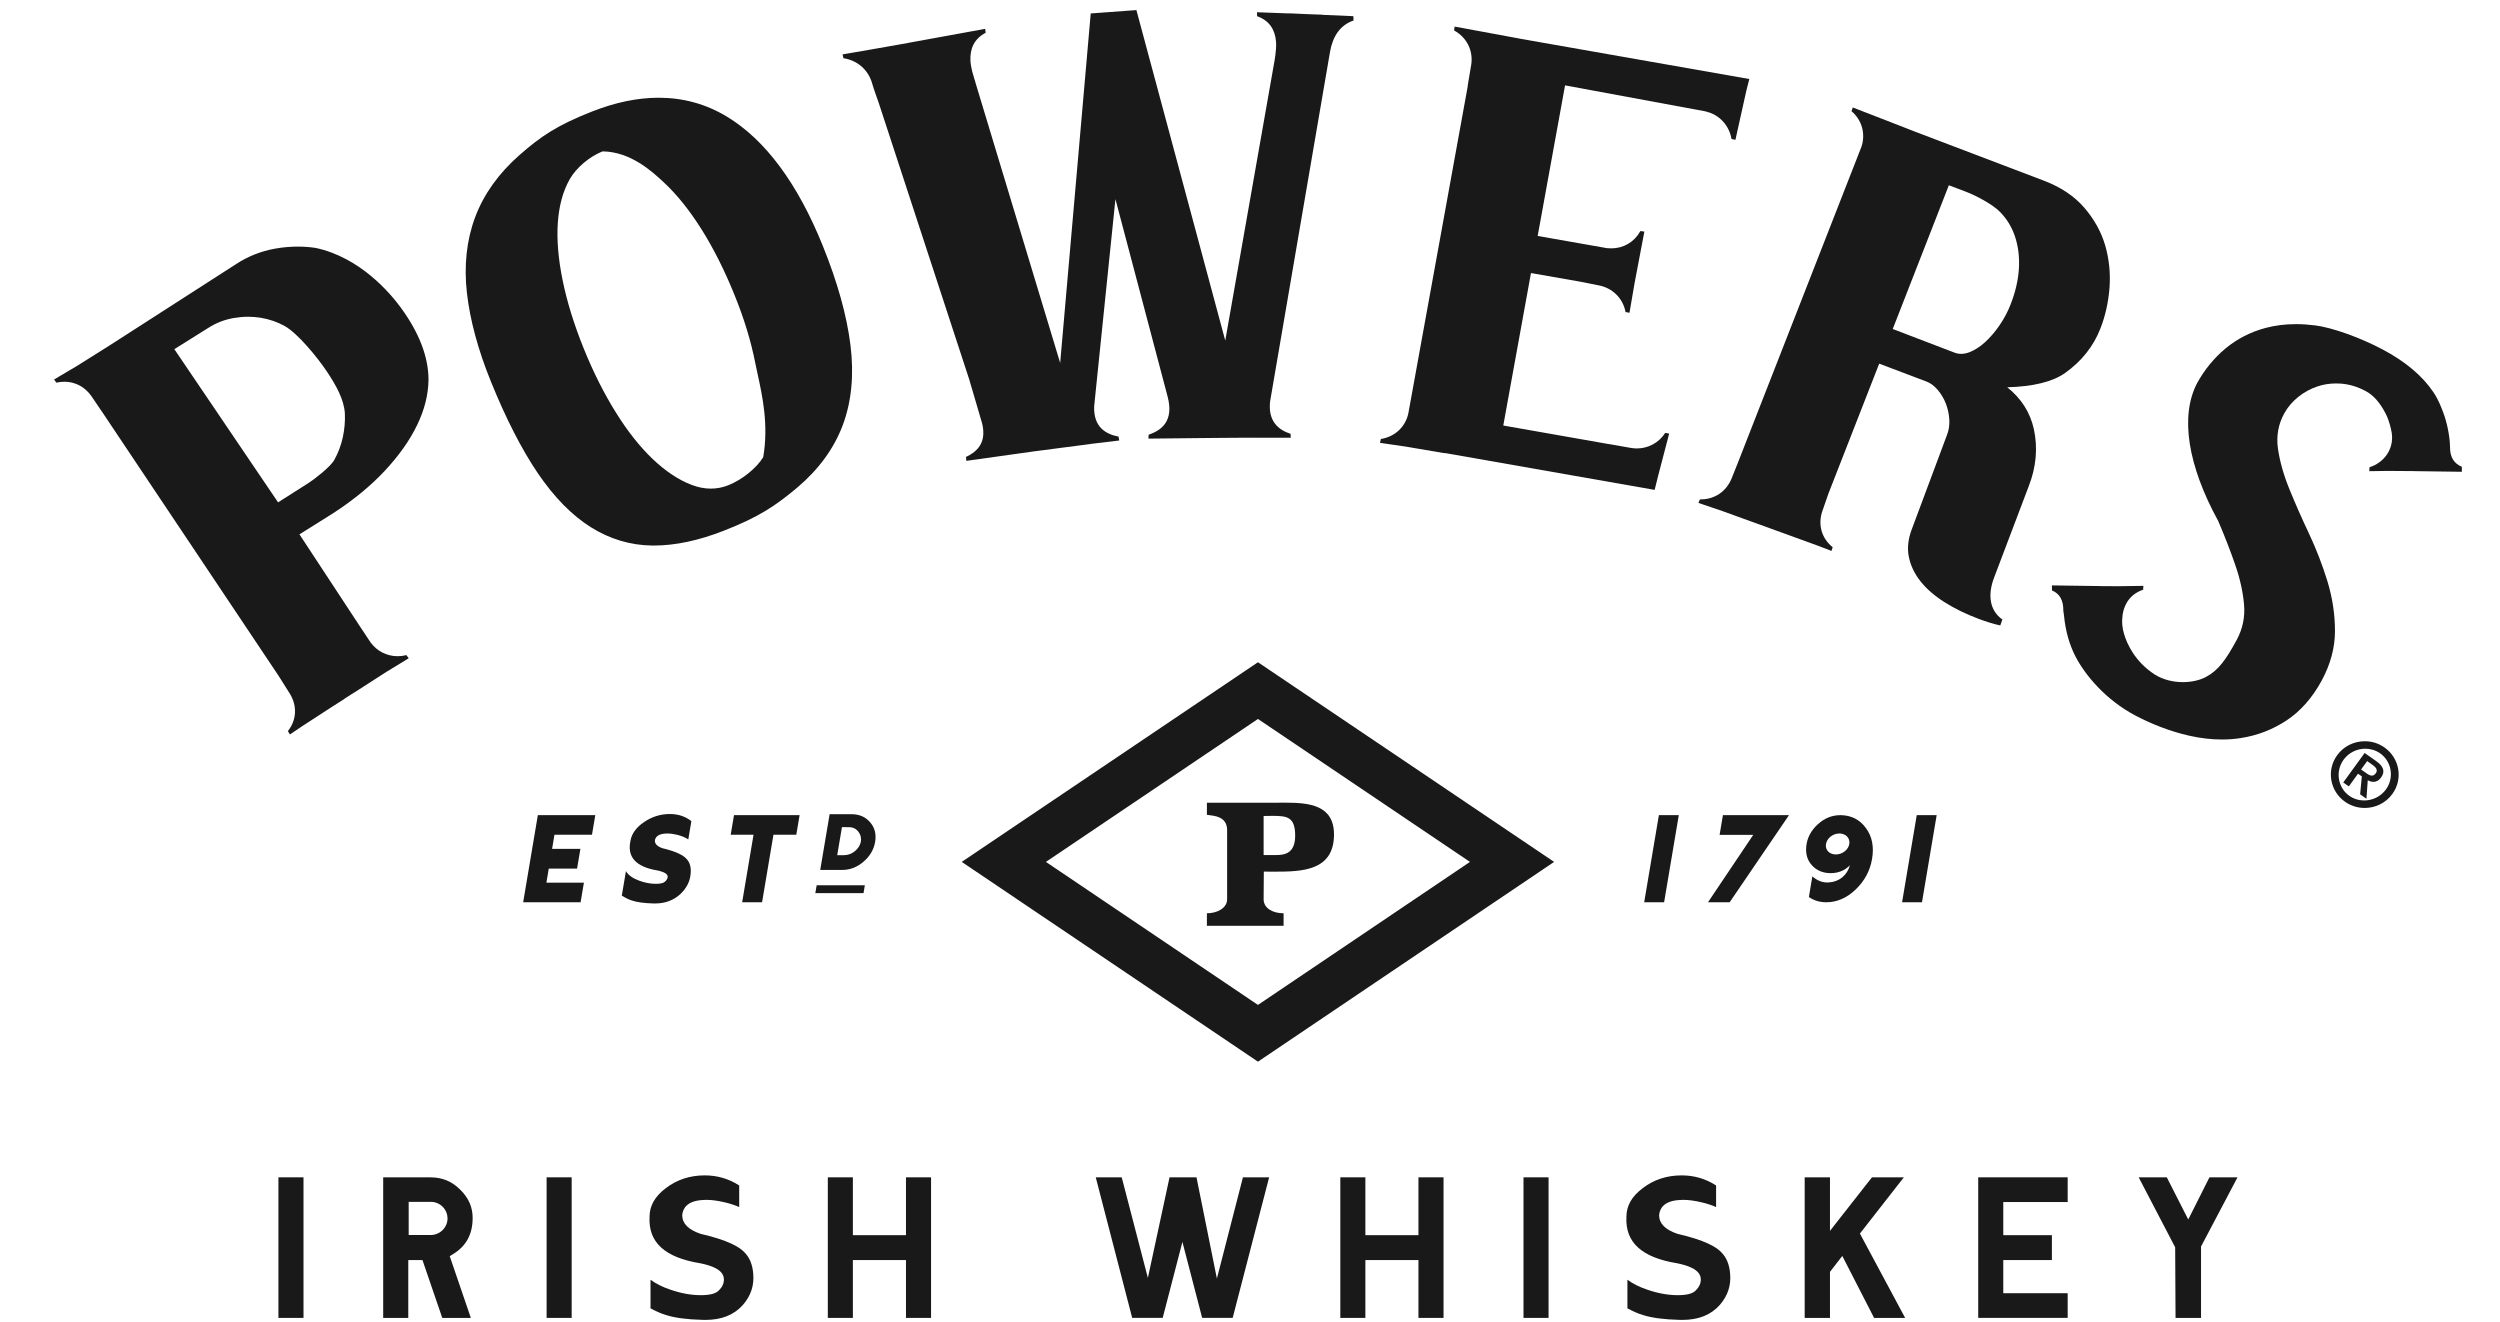
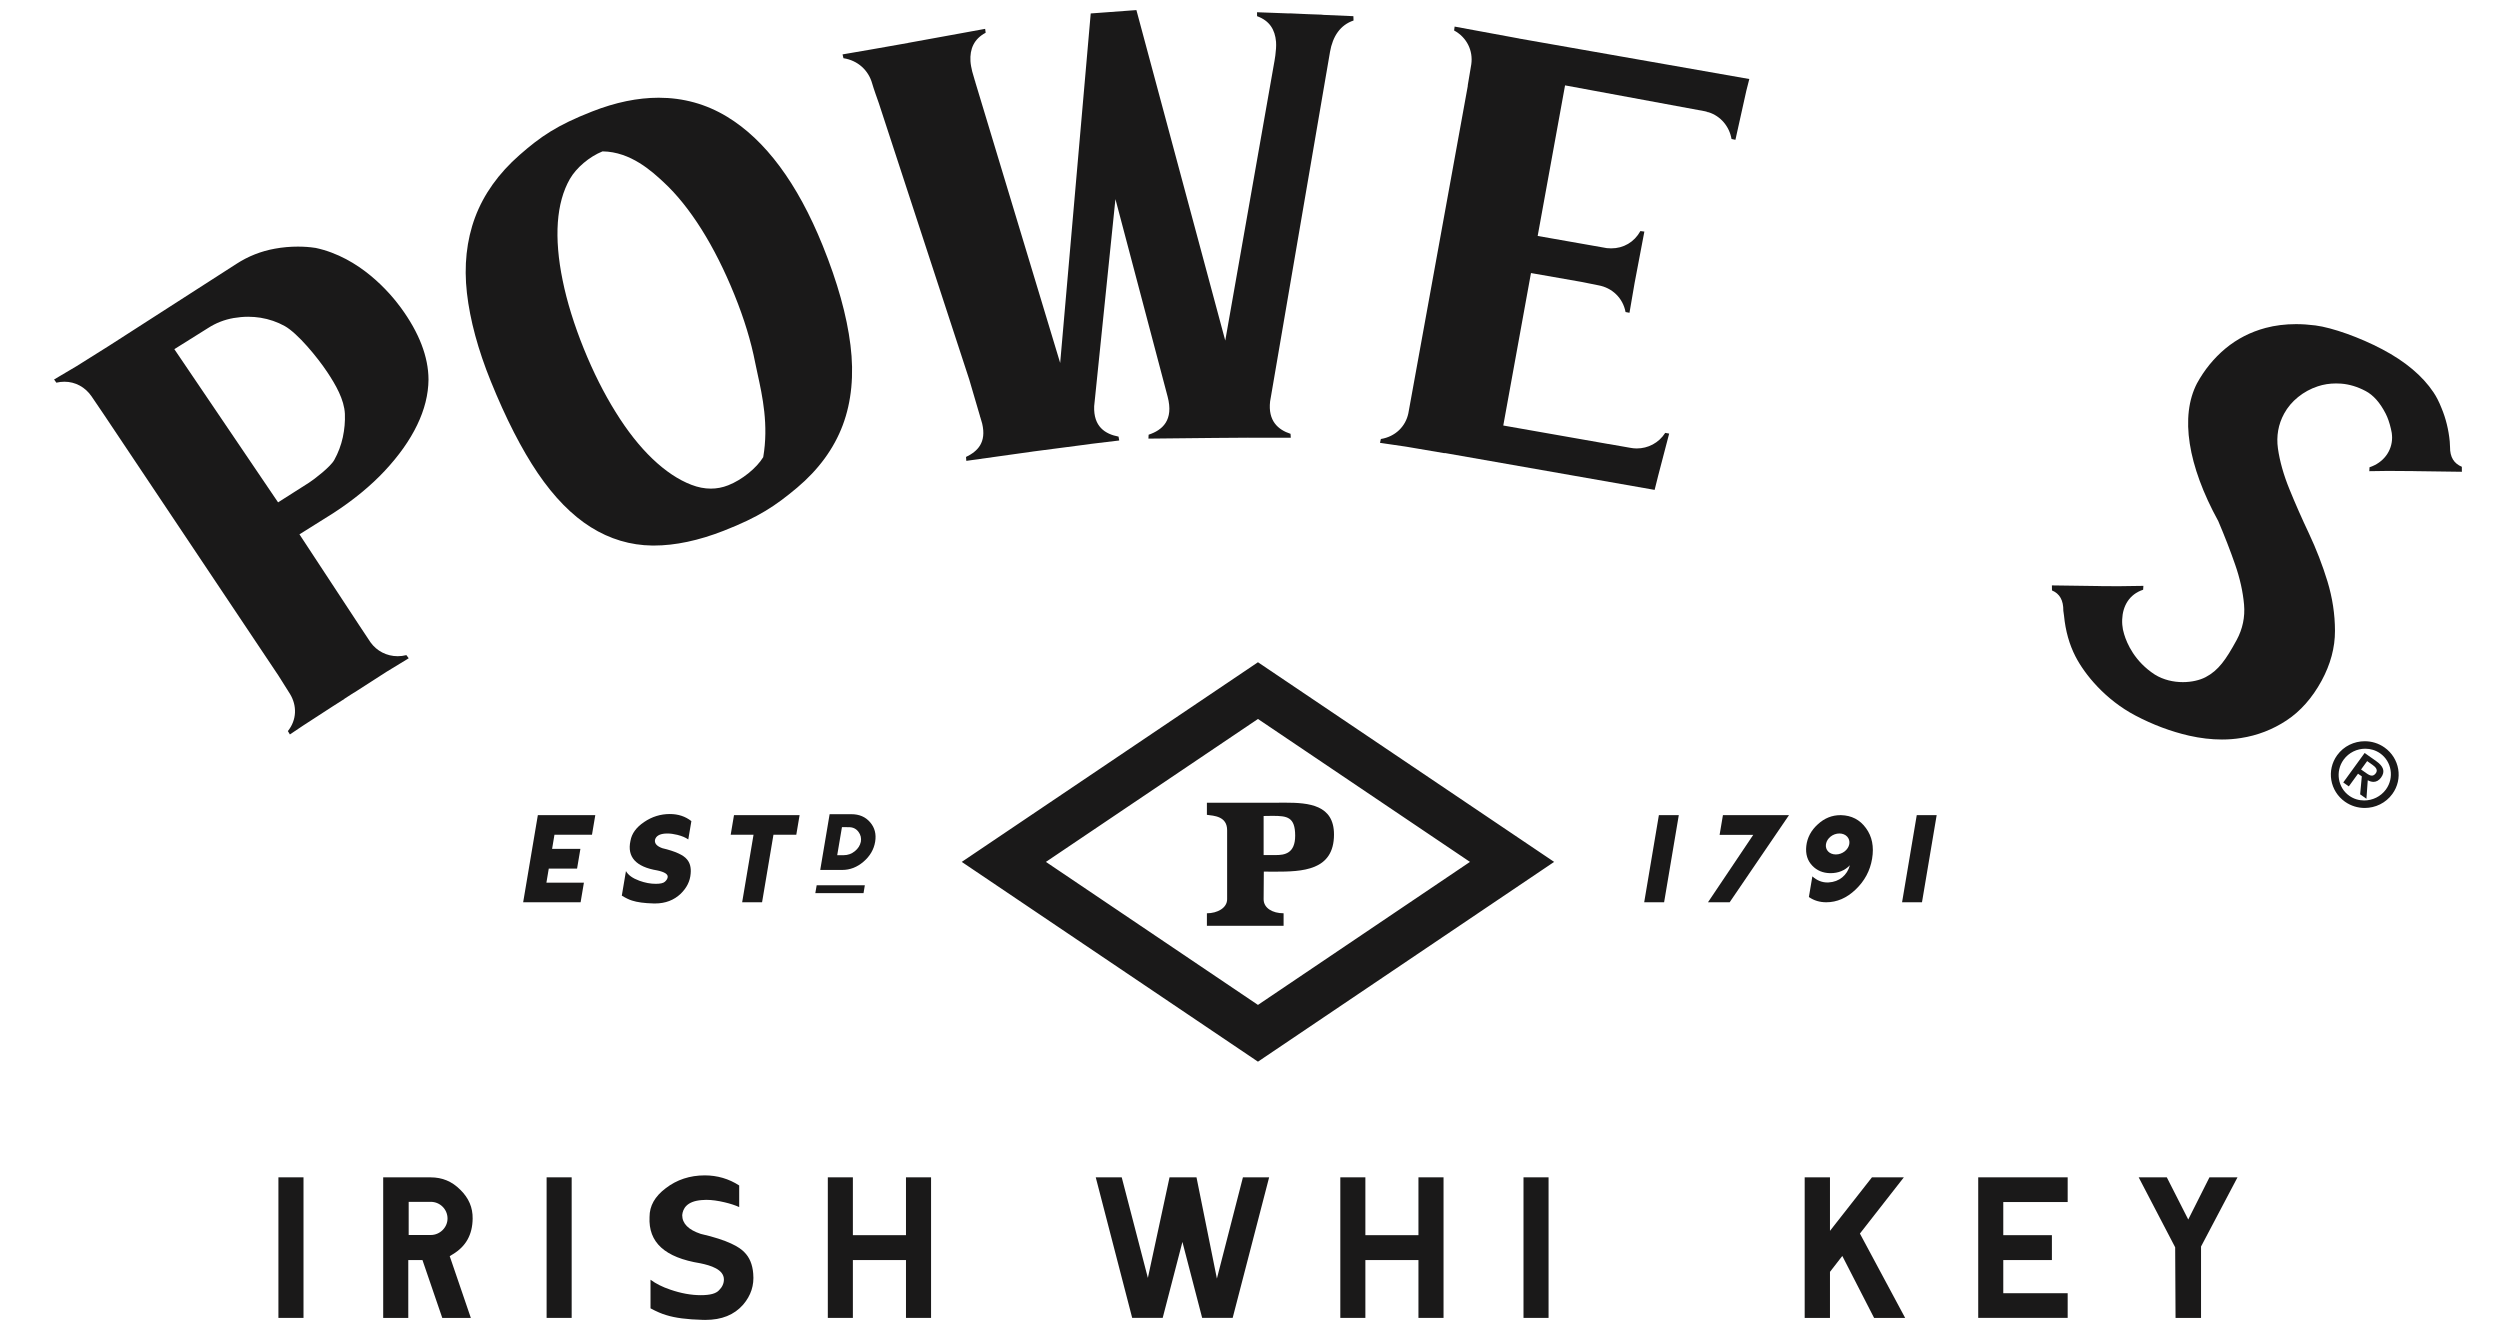
<svg xmlns="http://www.w3.org/2000/svg" width="87" height="46" viewBox="0 0 87 46" fill="none">
  <path fill-rule="evenodd" clip-rule="evenodd" d="M9.689 45.863H10.562V40.971H9.689V45.863Z" fill="#1A1919" />
  <path fill-rule="evenodd" clip-rule="evenodd" d="M14.985 40.972H13.335V45.863H14.208V43.851H14.702L15.391 45.863H16.385L15.65 43.713L15.758 43.648C16.216 43.372 16.441 42.966 16.448 42.409C16.454 42.022 16.314 41.694 16.021 41.406C15.731 41.113 15.392 40.972 14.985 40.972ZM14.222 42.978V41.824H14.992C15.314 41.824 15.574 42.085 15.574 42.404C15.574 42.716 15.308 42.978 14.992 42.978H14.222Z" fill="#1A1919" />
  <path fill-rule="evenodd" clip-rule="evenodd" d="M19.022 45.863H19.894V40.971H19.022V45.863Z" fill="#1A1919" />
  <path fill-rule="evenodd" clip-rule="evenodd" d="M24.526 40.903C24.01 40.903 23.553 41.053 23.169 41.349C22.788 41.636 22.604 41.963 22.604 42.349C22.559 43.237 23.137 43.762 24.371 43.962C24.727 44.036 25.192 44.174 25.192 44.526C25.192 44.664 25.134 44.792 25.02 44.903C24.914 45.017 24.712 45.072 24.387 45.072C24.052 45.072 23.695 45.007 23.325 44.879C23.049 44.786 22.82 44.67 22.638 44.534V45.53C22.849 45.643 23.029 45.721 23.186 45.766C23.492 45.863 23.915 45.918 24.447 45.931C24.479 45.933 24.512 45.933 24.543 45.933C25.117 45.933 25.548 45.758 25.86 45.404C26.134 45.084 26.249 44.729 26.212 44.321C26.186 43.998 26.083 43.753 25.896 43.569C25.734 43.401 25.344 43.158 24.385 42.939C23.953 42.795 23.741 42.577 23.741 42.287C23.762 42.064 23.895 41.805 24.415 41.763C24.468 41.758 24.522 41.755 24.577 41.755C24.77 41.755 24.983 41.784 25.224 41.842C25.414 41.887 25.58 41.941 25.724 42.006V41.254C25.363 41.021 24.961 40.903 24.526 40.903Z" fill="#1A1919" />
  <path fill-rule="evenodd" clip-rule="evenodd" d="M31.528 40.971V42.984H29.68V40.971H28.808V45.863H29.68V43.85H31.528V45.863H32.401V40.971H31.528Z" fill="#1A1919" />
  <path fill-rule="evenodd" clip-rule="evenodd" d="M43.254 40.971L42.348 44.494L41.638 40.971H40.7L39.946 44.471L39.036 40.971H38.132L39.4 45.862H40.462L41.148 43.219L41.835 45.862H42.897L44.166 40.971H43.254Z" fill="#1A1919" />
  <path fill-rule="evenodd" clip-rule="evenodd" d="M49.362 40.971V42.984H47.515V40.971H46.643V45.863H47.515V43.85H49.362V45.863H50.235V40.971H49.362Z" fill="#1A1919" />
  <path fill-rule="evenodd" clip-rule="evenodd" d="M53.018 45.863H53.89V40.971H53.018V45.863Z" fill="#1A1919" />
-   <path fill-rule="evenodd" clip-rule="evenodd" d="M58.522 40.903C58.005 40.903 57.549 41.053 57.165 41.349C56.784 41.636 56.599 41.963 56.599 42.349C56.555 43.237 57.133 43.762 58.367 43.962C58.722 44.036 59.188 44.174 59.188 44.526C59.188 44.664 59.13 44.792 59.017 44.903C58.91 45.017 58.708 45.072 58.383 45.072C58.049 45.072 57.691 45.007 57.321 44.879C57.045 44.786 56.816 44.67 56.634 44.534V45.53C56.845 45.643 57.025 45.721 57.183 45.766C57.488 45.863 57.911 45.918 58.442 45.931C58.475 45.933 58.508 45.933 58.54 45.933C59.114 45.933 59.545 45.758 59.856 45.404C60.13 45.084 60.245 44.729 60.208 44.321C60.182 43.998 60.079 43.753 59.892 43.569C59.731 43.401 59.34 43.158 58.381 42.939C57.949 42.795 57.737 42.577 57.737 42.287C57.758 42.064 57.891 41.805 58.411 41.763C58.464 41.758 58.518 41.755 58.573 41.755C58.765 41.755 58.978 41.784 59.22 41.842C59.41 41.887 59.576 41.941 59.72 42.006V41.254C59.359 41.021 58.957 40.903 58.522 40.903Z" fill="#1A1919" />
  <path fill-rule="evenodd" clip-rule="evenodd" d="M65.144 40.971L63.683 42.834V40.971H62.803V45.863H63.683V44.261L64.112 43.707L65.218 45.863H66.299L64.725 42.928L66.254 40.971H65.144Z" fill="#1A1919" />
  <path fill-rule="evenodd" clip-rule="evenodd" d="M68.842 40.971V45.862H71.955V45.004H69.714V43.85H71.406V42.984H69.714V41.831H71.955V40.971H68.842Z" fill="#1A1919" />
  <path fill-rule="evenodd" clip-rule="evenodd" d="M76.889 40.971L76.151 42.439L75.405 40.971H74.426L75.696 43.406L75.709 45.863H76.596V43.379L77.865 40.971H76.889Z" fill="#1A1919" />
  <path fill-rule="evenodd" clip-rule="evenodd" d="M82.294 25.795C81.926 25.795 81.563 25.964 81.334 26.28C80.955 26.803 81.077 27.529 81.608 27.902C81.815 28.047 82.055 28.117 82.292 28.117C82.66 28.117 83.024 27.948 83.254 27.63C83.633 27.11 83.509 26.384 82.979 26.011C82.771 25.865 82.531 25.795 82.294 25.795ZM82.273 27.856C82.092 27.856 81.911 27.804 81.757 27.695C81.357 27.415 81.261 26.846 81.557 26.438C81.74 26.187 82.025 26.055 82.312 26.055C82.493 26.055 82.675 26.108 82.83 26.217C83.229 26.498 83.327 27.063 83.031 27.473C82.848 27.724 82.561 27.856 82.273 27.856Z" fill="#1A1919" />
  <path fill-rule="evenodd" clip-rule="evenodd" d="M82.289 26.204L81.545 27.23L81.739 27.366L82.059 26.925L82.191 27.017L82.133 27.643L82.352 27.797L82.398 27.152C82.463 27.188 82.531 27.209 82.597 27.209C82.69 27.209 82.782 27.166 82.861 27.059C83.018 26.843 82.94 26.662 82.686 26.483L82.289 26.204ZM82.54 26.992C82.479 26.992 82.415 26.954 82.346 26.905L82.165 26.778L82.377 26.486L82.56 26.615C82.663 26.688 82.765 26.788 82.679 26.907C82.634 26.968 82.588 26.992 82.54 26.992Z" fill="#1A1919" />
  <path fill-rule="evenodd" clip-rule="evenodd" d="M10.364 8.582C10.101 8.582 9.834 8.605 9.566 8.654C9.087 8.74 8.637 8.917 8.229 9.182L3.789 12.037L2.669 12.74L1.882 13.206L1.961 13.317C2.056 13.295 2.15 13.284 2.241 13.284C2.624 13.284 2.964 13.473 3.182 13.787L3.604 14.409L9.694 23.517L10.094 24.153C10.338 24.557 10.332 25.048 10.018 25.442L10.088 25.559L10.553 25.247L11.559 24.594L11.984 24.323L11.982 24.32L12.305 24.111L12.307 24.114L13.442 23.384L14.223 22.908L14.142 22.798C14.04 22.824 13.938 22.836 13.839 22.836C13.459 22.836 13.113 22.657 12.894 22.353L12.484 21.735L10.421 18.595L11.594 17.86C12.292 17.408 12.895 16.913 13.387 16.388C13.879 15.862 14.259 15.325 14.516 14.792C14.774 14.259 14.908 13.727 14.912 13.208C14.909 12.415 14.585 11.575 13.949 10.706C13.572 10.191 12.525 8.955 10.978 8.626L10.971 8.626C10.772 8.595 10.569 8.582 10.364 8.582ZM9.677 17.482L6.067 12.151L7.24 11.416C7.51 11.241 7.809 11.124 8.128 11.068C8.3 11.039 8.47 11.023 8.637 11.023C8.783 11.023 8.926 11.035 9.067 11.057C9.367 11.106 9.65 11.204 9.906 11.345C10.363 11.601 11.048 12.437 11.388 12.948C11.679 13.386 11.979 13.901 12.002 14.402C12.013 14.669 11.989 14.943 11.93 15.218C11.87 15.492 11.771 15.758 11.633 16.006C11.502 16.246 10.94 16.677 10.751 16.799L9.677 17.482Z" fill="#1A1919" />
  <path fill-rule="evenodd" clip-rule="evenodd" d="M50.621 0.925L50.603 1.061C51.048 1.302 51.268 1.767 51.201 2.236L51.076 2.981H51.081L49.134 13.703L49.011 14.38C48.916 14.842 48.555 15.197 48.054 15.277L48.024 15.411L48.934 15.544L50.273 15.772L50.275 15.764L57.581 17.048L57.708 16.54L58.087 15.089L57.95 15.064C57.725 15.416 57.35 15.606 56.96 15.606C56.881 15.606 56.802 15.598 56.723 15.582L55.968 15.449V15.451L52.314 14.808L53.278 9.502L55.039 9.811L55.626 9.929C56.099 10.014 56.478 10.368 56.569 10.859L56.706 10.885L56.883 9.854L57.224 8.059L57.086 8.041C56.871 8.428 56.498 8.643 56.07 8.643C56.021 8.643 55.97 8.64 55.918 8.635L55.153 8.5L53.511 8.211L54.464 2.971L59.338 3.873C59.365 3.879 59.391 3.888 59.418 3.895L59.413 3.9L59.464 3.908C59.871 4.038 60.179 4.39 60.257 4.837L60.393 4.865L60.773 3.154L60.876 2.75L52.863 1.341L52.863 1.339L52.704 1.31L52.695 1.308L50.621 0.925Z" fill="#1A1919" />
  <path fill-rule="evenodd" clip-rule="evenodd" d="M22.922 3.401C22.193 3.401 21.418 3.56 20.603 3.881C19.379 4.36 18.814 4.751 18.08 5.394C17.352 6.033 16.832 6.762 16.533 7.563C16.236 8.363 16.141 9.249 16.249 10.198C16.357 11.141 16.636 12.174 17.079 13.267C17.602 14.56 18.152 15.635 18.715 16.466C19.283 17.302 19.903 17.934 20.56 18.346C21.221 18.761 21.941 18.976 22.701 18.985L22.755 18.985C23.495 18.985 24.312 18.812 25.186 18.47C26.41 17.991 26.984 17.605 27.738 16.973C28.486 16.343 29.022 15.611 29.328 14.795C29.634 13.98 29.725 13.042 29.596 12.009C29.469 10.98 29.144 9.815 28.629 8.544C27.752 6.375 26.631 4.866 25.297 4.059C24.571 3.62 23.777 3.401 22.922 3.401ZM24.736 17.004C24.516 17.004 24.291 16.96 24.063 16.872C23.612 16.7 23.156 16.395 22.711 15.971C22.263 15.544 21.829 14.995 21.422 14.337C21.014 13.682 20.644 12.944 20.32 12.144C19.981 11.305 19.731 10.502 19.58 9.756C19.427 9.012 19.371 8.333 19.413 7.739C19.455 7.15 19.595 6.641 19.831 6.229C20.055 5.838 20.51 5.452 20.968 5.268C21.95 5.279 22.697 5.971 23.099 6.345C23.552 6.764 23.993 7.314 24.411 7.977C24.831 8.645 25.217 9.414 25.56 10.262C25.895 11.088 26.138 11.883 26.282 12.628C26.305 12.75 26.334 12.883 26.367 13.028C26.529 13.772 26.753 14.788 26.56 15.91C26.327 16.292 25.817 16.702 25.341 16.888C25.145 16.966 24.942 17.004 24.736 17.004Z" fill="#1A1919" />
-   <path fill-rule="evenodd" clip-rule="evenodd" d="M64.478 3.74L64.432 3.869C64.805 4.186 64.923 4.666 64.781 5.1L60.474 16.115L60.253 16.667C60.074 17.092 59.683 17.378 59.189 17.378H59.158L59.105 17.502L59.931 17.782L60.934 18.146L61.247 18.258L63.27 18.993L63.736 19.172L63.777 19.043C63.382 18.728 63.265 18.25 63.412 17.804L63.627 17.183L65.396 12.655L67.042 13.278C67.184 13.332 67.316 13.43 67.434 13.57C67.555 13.714 67.651 13.877 67.718 14.05C67.785 14.228 67.825 14.413 67.836 14.602C67.847 14.788 67.822 14.962 67.761 15.121L66.537 18.4C66.403 18.746 66.365 19.076 66.428 19.383C66.491 19.687 66.629 19.975 66.84 20.237C67.047 20.498 67.328 20.74 67.674 20.959C68.016 21.175 68.41 21.368 68.848 21.533C69.141 21.643 69.397 21.722 69.61 21.765L69.683 21.56C69.232 21.242 69.165 20.69 69.399 20.089L70.598 16.925C70.862 16.253 70.921 15.579 70.776 14.924C70.648 14.349 70.337 13.863 69.852 13.477C70.757 13.453 71.432 13.286 71.863 12.981C72.437 12.574 72.852 12.054 73.094 11.433C73.267 10.99 73.374 10.509 73.412 10.004C73.448 9.498 73.396 9.002 73.258 8.532C73.119 8.062 72.874 7.622 72.529 7.223C72.182 6.822 71.708 6.506 71.118 6.284L66.601 4.566L66.395 4.486L66.397 4.485L66.281 4.44L64.478 3.74ZM68.249 12.314C68.168 12.314 68.09 12.3 68.013 12.27L65.867 11.449L67.82 6.447L68.404 6.668C68.787 6.813 69.352 7.122 69.592 7.366C69.841 7.617 70.02 7.915 70.127 8.247C70.237 8.583 70.281 8.953 70.258 9.346C70.235 9.739 70.139 10.161 69.967 10.598C69.871 10.846 69.744 11.086 69.589 11.312C69.436 11.538 69.265 11.738 69.082 11.906C68.903 12.07 68.716 12.19 68.526 12.261C68.43 12.296 68.339 12.314 68.249 12.314Z" fill="#1A1919" />
  <path fill-rule="evenodd" clip-rule="evenodd" d="M79.9 11.28C79.526 11.28 79.172 11.324 78.842 11.412C78.319 11.552 77.849 11.793 77.446 12.128C77.044 12.463 76.712 12.871 76.454 13.343C75.864 14.484 76.129 16.19 77.196 18.135C77.415 18.65 77.613 19.157 77.781 19.642C77.949 20.123 78.054 20.593 78.093 21.039C78.131 21.473 78.044 21.887 77.836 22.272C77.46 22.96 77.203 23.33 76.753 23.566C76.548 23.672 76.266 23.738 75.963 23.738C75.637 23.738 75.288 23.661 74.989 23.476C74.288 23.021 74.017 22.397 73.919 22.067C73.903 22.015 73.89 21.962 73.878 21.908C73.859 21.804 73.846 21.686 73.852 21.557C73.87 21.087 74.1 20.681 74.581 20.523L74.59 20.388L73.73 20.4L73.356 20.398L73.09 20.396L73.092 20.395L71.406 20.372L71.409 20.547C71.679 20.66 71.808 20.891 71.804 21.254L71.828 21.428C71.879 21.954 72.013 22.43 72.225 22.842C72.55 23.476 73.268 24.35 74.307 24.898C74.917 25.22 75.546 25.456 76.178 25.601C76.571 25.69 76.954 25.735 77.324 25.735C77.55 25.735 77.771 25.718 77.987 25.683C78.557 25.595 79.09 25.389 79.573 25.07C80.056 24.751 80.465 24.288 80.789 23.695C81.101 23.122 81.259 22.536 81.257 21.953C81.257 21.378 81.168 20.798 80.995 20.229C80.823 19.668 80.607 19.109 80.354 18.571C80.105 18.044 79.874 17.522 79.671 17.021C79.47 16.529 79.336 16.054 79.272 15.608C79.212 15.175 79.284 14.767 79.487 14.395C79.607 14.174 79.772 13.98 79.974 13.817C80.177 13.653 80.407 13.527 80.659 13.444C80.859 13.377 81.072 13.344 81.295 13.344C81.352 13.344 81.409 13.346 81.466 13.35C81.751 13.371 82.04 13.457 82.324 13.608C82.591 13.748 82.826 14.013 83.021 14.394C83.094 14.536 83.153 14.707 83.203 14.918L83.21 14.953C83.219 14.99 83.226 15.028 83.233 15.065C83.239 15.118 83.245 15.174 83.245 15.228C83.245 15.697 82.941 16.104 82.459 16.261L82.452 16.397L83.101 16.388L83.98 16.394L83.979 16.395L85.673 16.418L85.672 16.244C85.402 16.131 85.257 15.914 85.261 15.552L85.251 15.361C85.211 14.95 85.115 14.561 84.966 14.204C84.881 13.988 84.789 13.806 84.684 13.651C84.303 13.081 83.703 12.577 82.901 12.154C82.121 11.742 81.166 11.402 80.577 11.325C80.344 11.295 80.119 11.28 79.9 11.28Z" fill="#1A1919" />
  <path fill-rule="evenodd" clip-rule="evenodd" d="M39.547 0.351L37.957 0.468L36.894 12.631C36.894 12.631 33.965 2.943 33.944 2.869L33.94 2.854H33.942C33.942 2.854 33.935 2.835 33.924 2.802C33.896 2.703 33.864 2.597 33.833 2.487C33.803 2.367 33.778 2.236 33.772 2.128C33.748 1.707 33.891 1.356 34.301 1.14L34.283 1.004L33.398 1.166L31.605 1.492L31.606 1.494L30.32 1.721L29.321 1.893L29.352 2.026C29.854 2.102 30.224 2.448 30.351 2.904C30.395 3.062 30.544 3.482 30.583 3.59C30.68 3.888 30.868 4.461 30.868 4.461L33.729 13.204L34.104 14.482L34.102 14.484L34.117 14.526L34.18 14.741C34.334 15.4 34.023 15.706 33.617 15.902L33.628 16.038L35.92 15.717L35.92 15.716L37.943 15.452V15.45L38.949 15.329L38.925 15.194C38.461 15.105 38.05 14.849 38.077 14.136L38.817 6.929L40.633 13.801C40.851 14.624 40.453 14.968 39.972 15.128L39.965 15.264L42.28 15.24L43.418 15.232L44.919 15.234L44.911 15.097C44.475 14.956 44.121 14.644 44.2 13.966L44.24 13.734L46.156 2.552L46.157 2.548L46.267 1.907L46.272 1.878L46.283 1.811C46.379 1.256 46.646 0.868 47.103 0.714L47.098 0.563L46.021 0.516V0.511L45.489 0.492L44.874 0.464V0.468L43.744 0.426L43.746 0.563C44.181 0.72 44.37 1.032 44.406 1.452C44.43 1.741 44.339 2.195 44.339 2.195L42.639 11.852L39.547 0.351Z" fill="#1A1919" />
  <path fill-rule="evenodd" clip-rule="evenodd" d="M20.716 28.367H18.717L18.206 31.399H20.205L20.32 30.717H19.015L19.097 30.227H20.082L20.198 29.541H19.213L19.295 29.049H20.601L20.716 28.367Z" fill="#1A1919" />
  <path fill-rule="evenodd" clip-rule="evenodd" d="M23.31 28.328C22.99 28.328 22.691 28.419 22.416 28.606C22.142 28.79 21.983 29.009 21.94 29.261C21.817 29.823 22.129 30.167 22.874 30.291C23.132 30.346 23.253 30.425 23.235 30.529C23.226 30.585 23.192 30.637 23.136 30.686C23.083 30.734 22.978 30.757 22.82 30.757C22.637 30.757 22.445 30.721 22.25 30.65C22.017 30.565 21.862 30.454 21.783 30.314L21.639 31.168C21.775 31.251 21.891 31.308 21.996 31.34C22.176 31.399 22.426 31.432 22.737 31.44C22.756 31.441 22.774 31.441 22.793 31.441C23.158 31.441 23.456 31.324 23.69 31.101C23.899 30.897 24.015 30.665 24.035 30.401C24.054 30.195 24.013 30.031 23.908 29.908C23.788 29.756 23.501 29.624 23.049 29.517C22.858 29.448 22.772 29.352 22.794 29.226C22.827 29.098 22.941 29.026 23.139 29.009C23.168 29.007 23.197 29.006 23.228 29.006C23.334 29.006 23.449 29.023 23.573 29.053C23.733 29.094 23.858 29.146 23.952 29.213L24.06 28.575C23.852 28.411 23.602 28.328 23.31 28.328Z" fill="#1A1919" />
  <path fill-rule="evenodd" clip-rule="evenodd" d="M27.826 28.367H25.543L25.428 29.049H26.223L25.827 31.399H26.52L26.916 29.049H27.711L27.826 28.367Z" fill="#1A1919" />
  <path fill-rule="evenodd" clip-rule="evenodd" d="M29.629 28.334H28.871L28.544 30.274H29.308C29.579 30.274 29.825 30.18 30.049 29.988C30.273 29.797 30.41 29.564 30.455 29.296C30.5 29.028 30.441 28.801 30.28 28.615C30.121 28.428 29.903 28.334 29.629 28.334ZM29.135 29.761L29.3 28.784L29.544 28.786C29.683 28.786 29.794 28.84 29.874 28.947C29.953 29.051 29.98 29.169 29.957 29.296C29.93 29.421 29.861 29.531 29.751 29.62C29.638 29.713 29.507 29.761 29.356 29.761H29.344H29.135Z" fill="#1A1919" />
  <path fill-rule="evenodd" clip-rule="evenodd" d="M28.42 30.808L28.373 31.082H30.051L30.096 30.808H28.42Z" fill="#1A1919" />
  <path fill-rule="evenodd" clip-rule="evenodd" d="M58.422 28.367H57.729L57.218 31.399H57.911L58.422 28.367Z" fill="#1A1919" />
  <path fill-rule="evenodd" clip-rule="evenodd" d="M62.257 28.367H59.958L59.842 29.053H61.013L59.438 31.399H60.192L62.257 28.367Z" fill="#1A1919" />
  <path fill-rule="evenodd" clip-rule="evenodd" d="M64.049 28.367C63.756 28.367 63.494 28.471 63.263 28.683C63.028 28.894 62.892 29.149 62.859 29.44C62.828 29.725 62.899 29.951 63.072 30.13C63.231 30.294 63.434 30.381 63.686 30.386H63.702C63.974 30.386 64.199 30.294 64.376 30.111C64.282 30.458 64.008 30.689 63.635 30.709C63.62 30.71 63.606 30.71 63.59 30.71C63.406 30.71 63.231 30.641 63.07 30.498L62.949 31.216C63.127 31.34 63.328 31.399 63.555 31.399C63.924 31.399 64.266 31.252 64.575 30.956C64.889 30.657 65.079 30.302 65.149 29.884C65.219 29.464 65.15 29.11 64.935 28.818C64.725 28.527 64.434 28.376 64.066 28.367H64.049ZM63.888 29.735C63.661 29.735 63.51 29.576 63.544 29.372C63.579 29.17 63.784 29.005 64.011 29.005C64.235 29.005 64.39 29.17 64.356 29.372C64.32 29.576 64.111 29.735 63.888 29.735Z" fill="#1A1919" />
  <path fill-rule="evenodd" clip-rule="evenodd" d="M67.396 28.367H66.703L66.192 31.399H66.885L67.396 28.367Z" fill="#1A1919" />
  <path fill-rule="evenodd" clip-rule="evenodd" d="M43.974 29.756V28.398C43.974 28.398 44.068 28.392 44.288 28.392C44.797 28.392 45.072 28.432 45.072 29.084C45.072 29.701 44.704 29.756 44.403 29.756H43.974ZM44.725 27.933C44.572 27.933 44.421 27.935 44.277 27.935H42V28.356C42.241 28.389 42.704 28.401 42.704 28.891V31.294C42.704 31.597 42.365 31.782 42 31.782V32.219H44.669V31.782C44.277 31.782 43.974 31.597 43.974 31.294C43.974 30.988 43.981 30.332 43.981 30.332L44.365 30.334C45.322 30.334 46.423 30.301 46.423 29.04C46.423 28.013 45.555 27.933 44.725 27.933ZM43.777 34.971L36.398 29.994L43.777 25.02L51.155 29.994L43.777 34.971ZM43.777 23.046L33.469 29.994L43.777 36.946L54.084 29.994L43.777 23.046Z" fill="#1A1919" />
</svg>